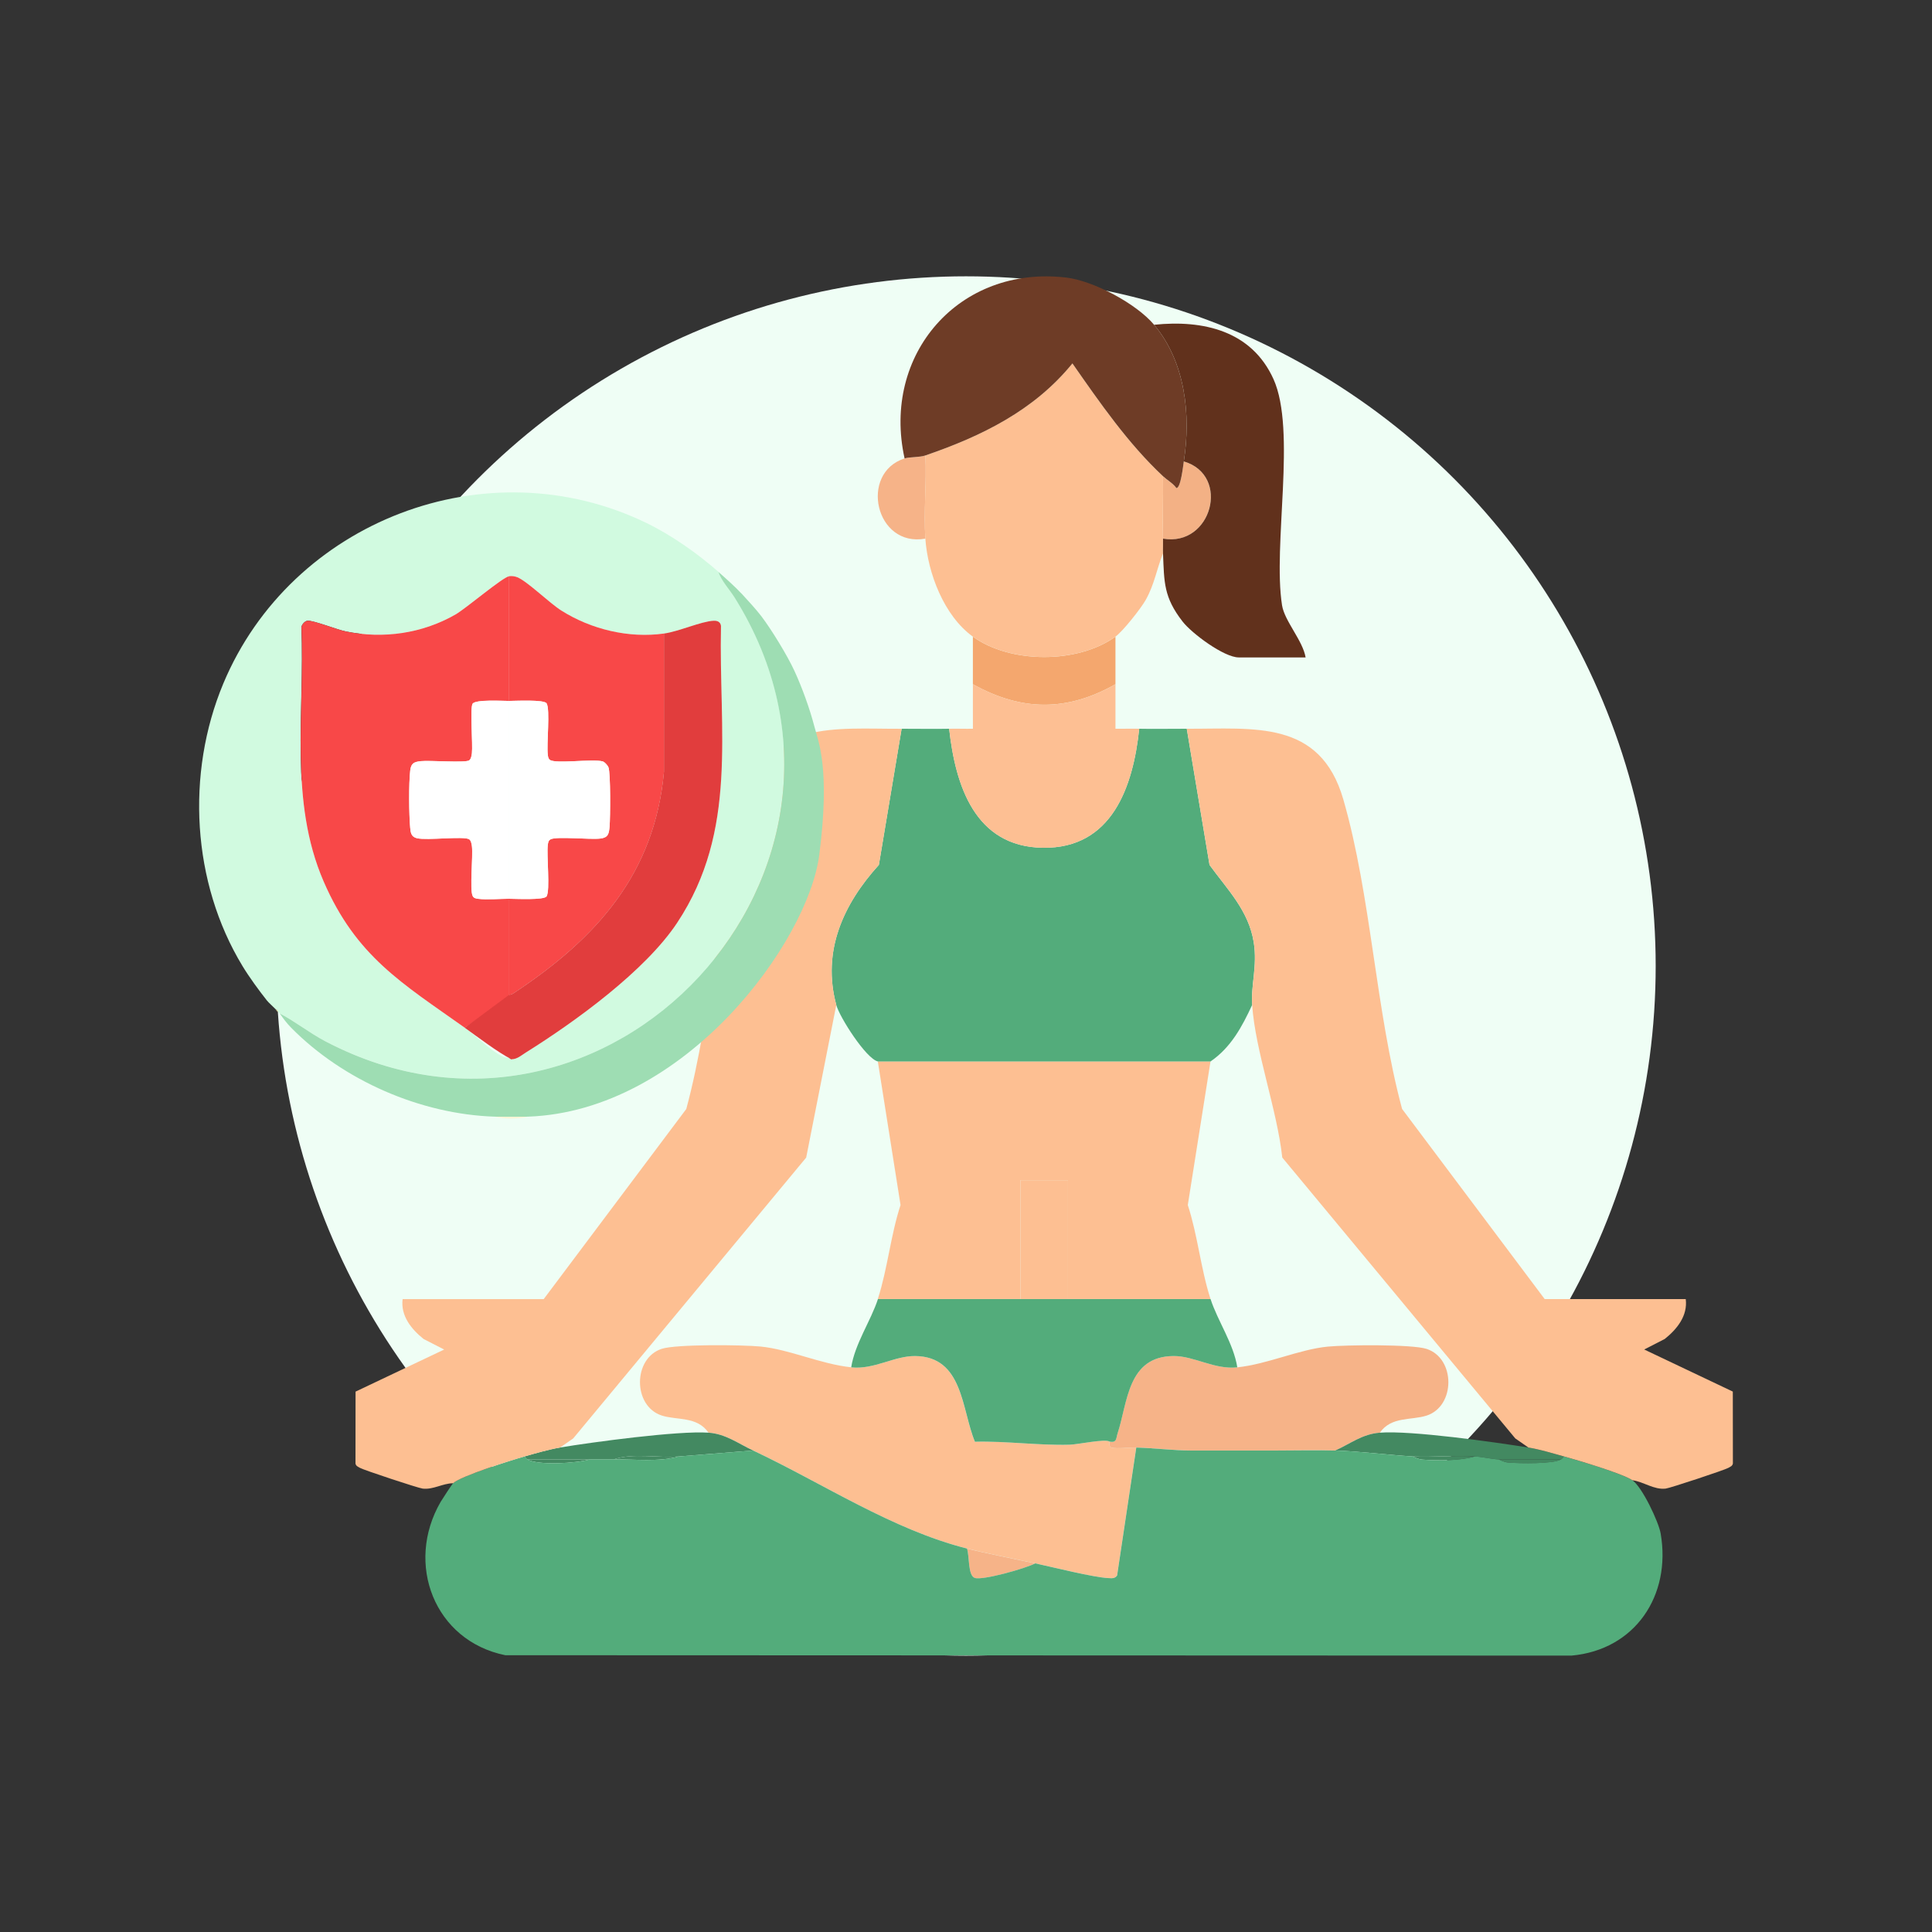
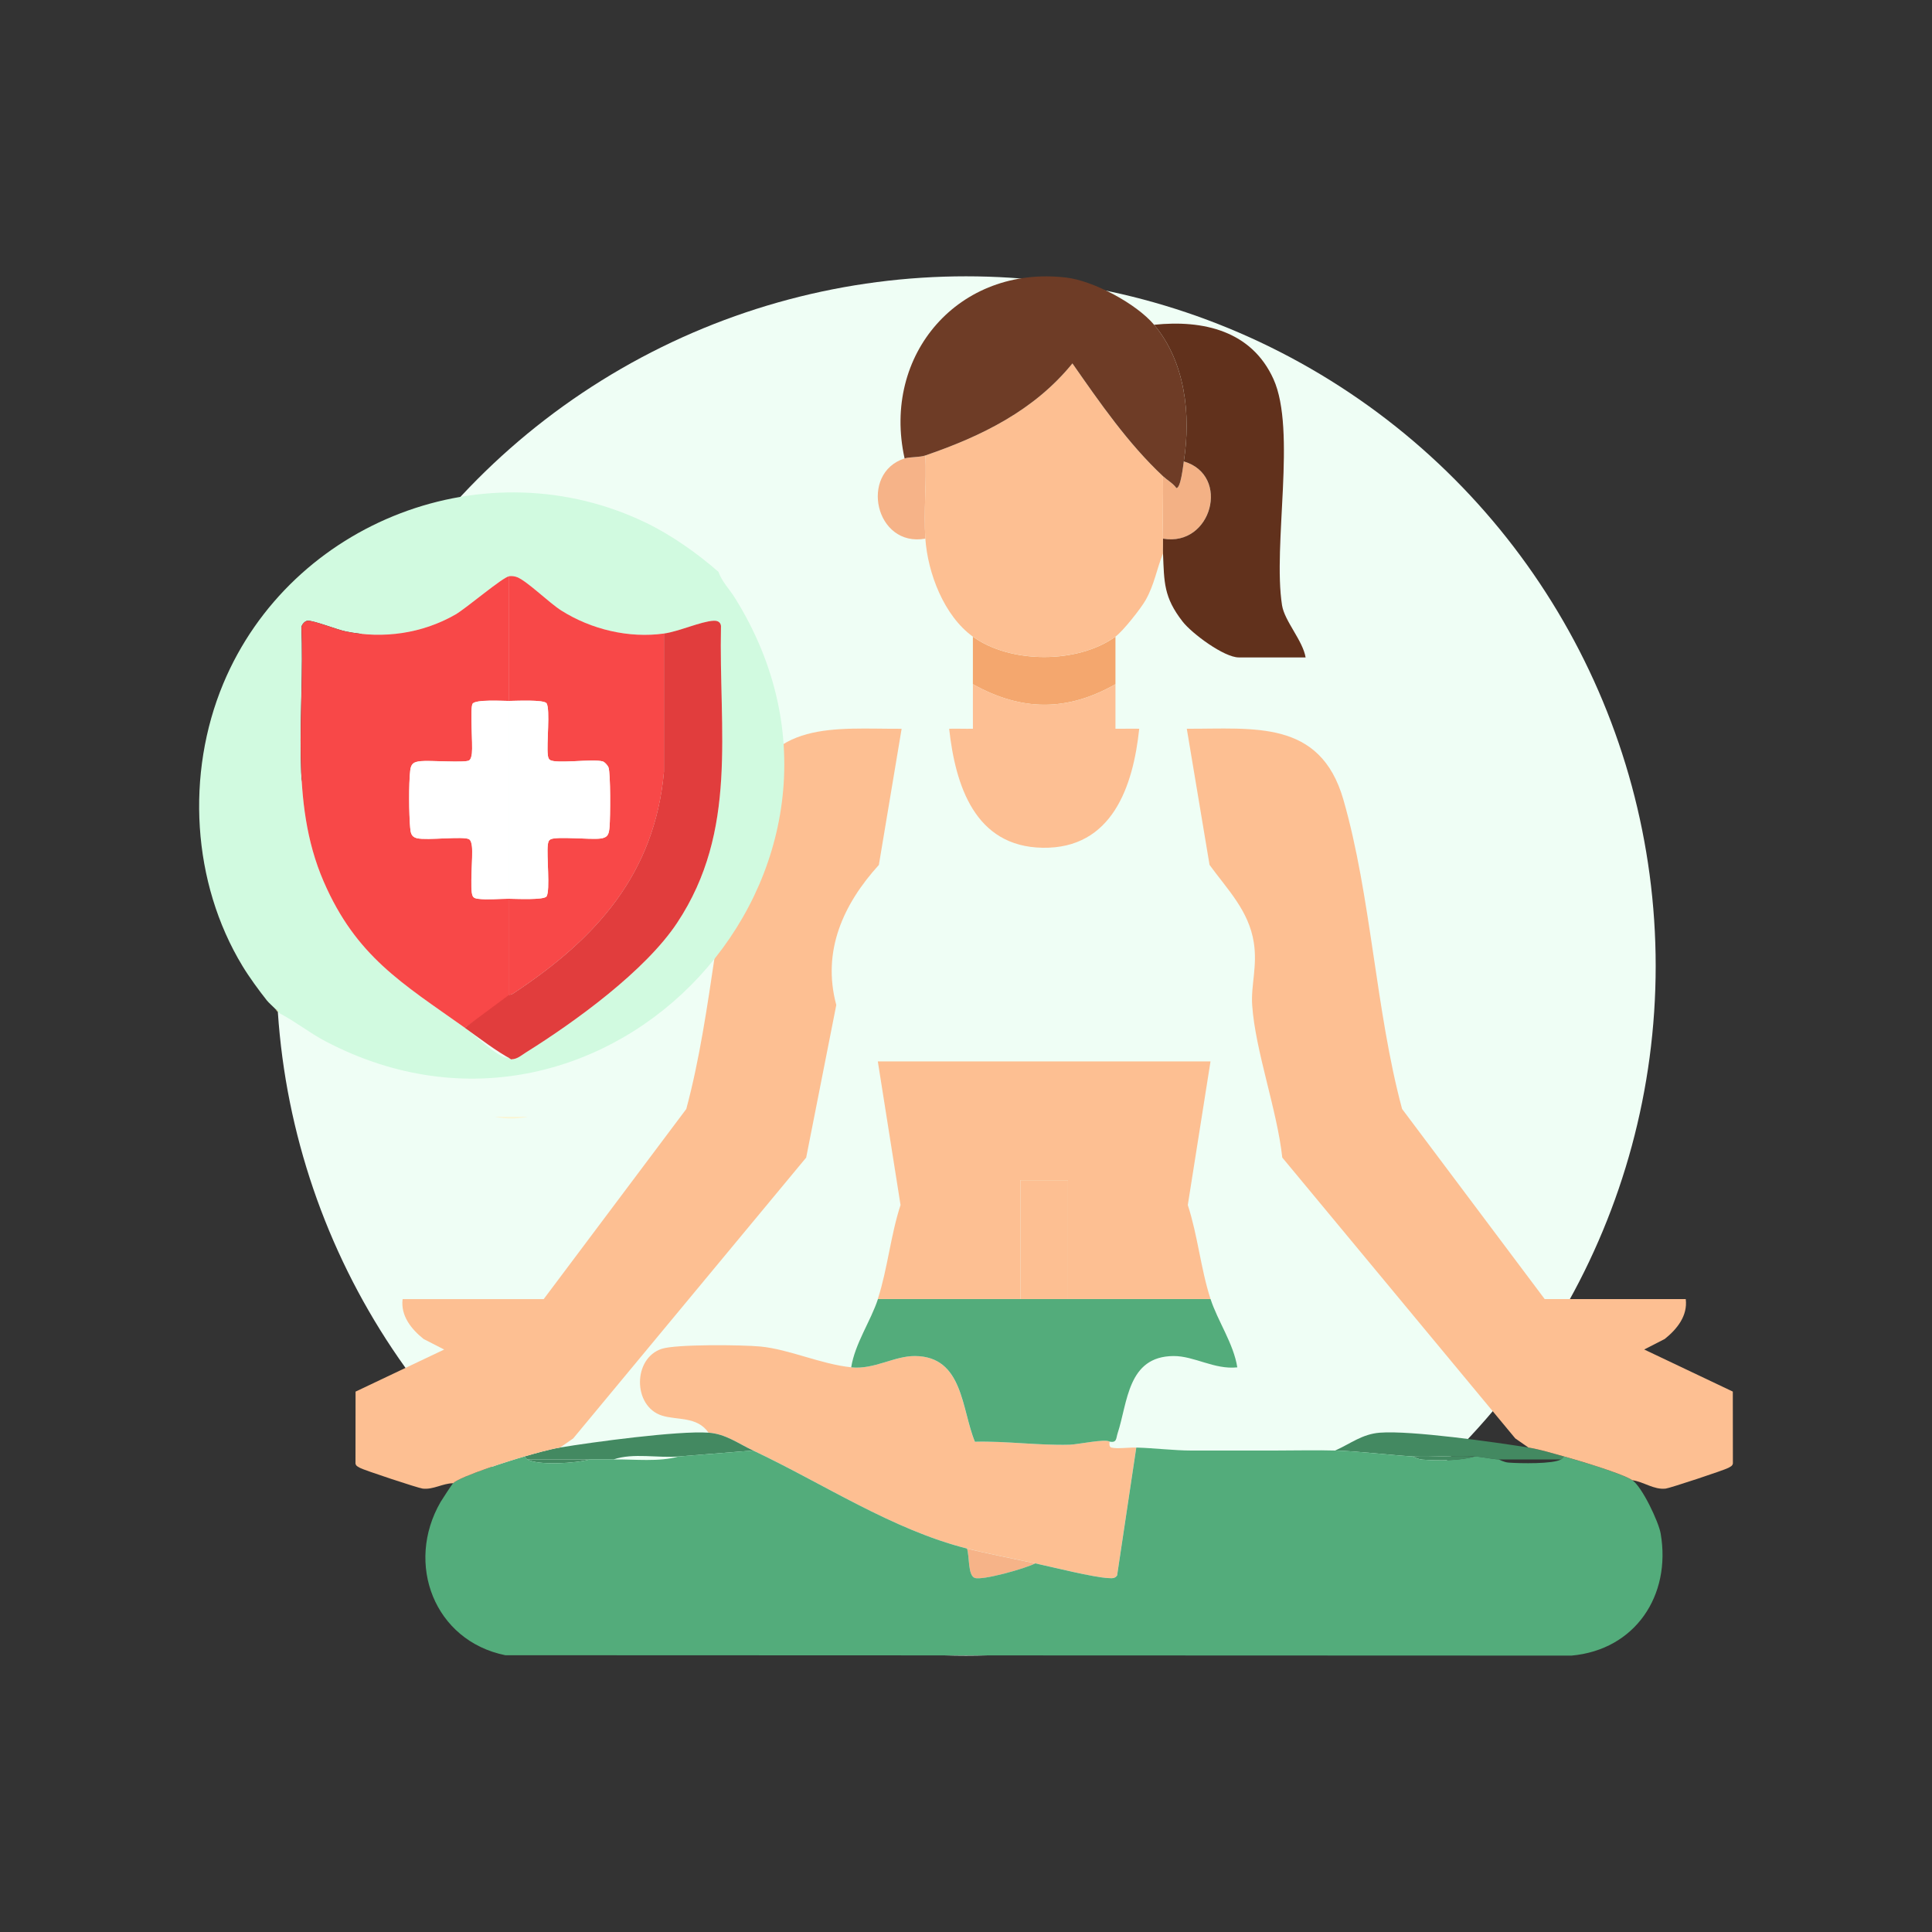
<svg xmlns="http://www.w3.org/2000/svg" id="Layer_1" data-name="Layer 1" viewBox="0 0 500 500">
  <rect x="0" y="0" width="500" height="500" fill="#333333" stroke="none" />
  <defs>
    <style>
      .cls-1 {
        fill: #fdbf92;
      }

      .cls-2 {
        fill: #f4a76e;
      }

      .cls-3 {
        fill: #f84848;
      }

      .cls-4 {
        fill: #e13d3d;
      }

      .cls-5 {
        fill: #53ac7b;
      }

      .cls-6 {
        fill: #fbf5d3;
      }

      .cls-7 {
        fill: #61311c;
      }

      .cls-8 {
        fill: #f6b388;
      }

      .cls-9 {
        fill: #9eddb3;
      }

      .cls-10 {
        fill: #fff;
      }

      .cls-11 {
        fill: #fdbf93;
      }

      .cls-12 {
        fill: #effef5;
      }

      .cls-13 {
        fill: #f3b185;
      }

      .cls-14 {
        fill: #d1fae0;
      }

      .cls-15 {
        fill: #6e3c26;
      }

      .cls-16 {
        fill: #438961;
      }

      .cls-17 {
        fill: #f8eeaf;
      }
    </style>
  </defs>
  <circle class="cls-12" cx="250" cy="250" r="178.49" />
  <g>
    <g>
      <g>
        <path class="cls-1" d="M220.27,353.87c5.97.63,11.14-2.97,16.53-2.93,12.48.11,12,13.82,15.49,22.18,8.22-.21,16.28.99,24.51.77,2.13-.06,9.16-1.58,10.34-.81.07.04-.3,1.34.5,1.55,1.43.38,4.59-.06,6.42-.01l-4.96,33.09c-.56.86-1.37.73-2.24.69-3.85-.16-14.41-2.83-18.94-3.81-5.46-1.17-12.52-2.54-17.68-3.84-19.35-4.87-37.34-16.89-55.35-25.37-3.94-1.86-7.1-4.3-11.53-4.61-2.97-4.29-8.14-3.16-12.09-4.43-7.52-2.42-7.53-14.82,0-17.27,3.76-1.22,20.9-1.04,25.54-.59,7.48.73,15.57,4.55,23.45,5.37Z" />
-         <path class="cls-8" d="M357.1,370.78c-4.54.35-7.49,2.78-11.53,4.61-4.35-.14-11.11,0-15.76,0h-21.52c-4.34,0-9.6-.65-14.22-.77-1.83-.05-4.98.39-6.42.01-.81-.21-.43-1.5-.5-1.55,1.91.39,1.66-.86,2.07-2.12,2.64-8.02,2.54-19.92,14.45-20.02,5.39-.05,10.56,3.55,16.53,2.93,7.88-.83,15.97-4.64,23.45-5.37,4.64-.45,21.78-.63,25.54.59,7.54,2.45,7.52,14.85,0,17.27-3.95,1.27-9.12.15-12.09,4.43Z" />
        <path class="cls-8" d="M267.93,404.61c-2.49,1.31-13.62,4.45-15.65,3.77-1.84-.61-1.35-5.79-2.03-7.61,5.17,1.3,12.22,2.67,17.68,3.84Z" />
        <path class="cls-5" d="M264.09,336.19h49.2c1.82,5.64,5.97,11.56,6.92,17.68-5.97.63-11.14-2.97-16.53-2.93-11.91.1-11.81,12.01-14.45,20.02-.41,1.26-.16,2.51-2.07,2.12-1.18-.77-8.21.75-10.34.81-8.24.22-16.3-.98-24.51-.77-3.49-8.36-3.01-22.07-15.49-22.18-5.39-.05-10.56,3.55-16.53,2.93.95-6.12,5.09-12.04,6.92-17.68h36.9Z" />
        <g>
          <path class="cls-16" d="M183.37,370.78c4.43.31,7.59,2.76,11.53,4.61l-19.22,1.54c-5.45.46-11.72-.99-16.91.77-2.05.03-4.1,0-6.15,0h-16.14c-.3-.17-.53-.52-.77-.77,2.86-.81,6.34-1.82,9.22-2.31,8.16-1.37,30.59-4.4,38.44-3.84Z" />
          <path class="cls-16" d="M357.1,370.78c8.05-.63,29.68,2.43,38.44,3.84,3.05.49,6.24,1.48,9.22,2.31-.24.25-.47.6-.77.77h-16.14c-2.09-.13-4.05-.63-6.15-.77-5.33-.34-10.8.25-16.14,0-6.51-.42-13.68-1.33-19.99-1.54,4.04-1.83,6.99-4.26,11.53-4.61Z" />
-           <path class="cls-16" d="M175.68,376.93c-5.08,1.47-11.41.69-16.91.77,5.19-1.76,11.46-.3,16.91-.77Z" />
          <path class="cls-16" d="M381.7,376.93c-3.74,1.13-9.59,1.12-13.54.82-1.31-.1-2.45-.81-2.6-.82,5.34.25,10.81-.34,16.14,0Z" />
          <path class="cls-16" d="M152.62,377.7c-3.42,1.01-13.39,1.61-16.14,0h16.14Z" />
-           <path class="cls-16" d="M403.99,377.7c-2.09,1.22-10.6,1.04-13.54.82-1.32-.1-2.45-.82-2.6-.82h16.14Z" />
          <path class="cls-5" d="M345.57,375.39c6.31.21,13.47,1.12,19.99,1.54.15,0,1.28.73,2.6.82,3.95.3,9.8.31,13.54-.82,2.1.13,4.06.64,6.15.77.15,0,1.28.73,2.6.82,2.94.22,11.46.39,13.54-.82.3-.17.53-.52.77-.77,3.71,1.03,15.03,4.39,17.68,6.15,2.5,1.66,6.81,10.73,7.34,13.8,2.77,16.04-6.61,30.1-23.07,31.59l-275.94-.1c-18.38-3.74-25.99-23.69-16.74-39.67.38-.66,2.99-4.62,3.23-4.85,1.96-1.84,14.97-5.93,18.45-6.92.24.25.47.6.77.77,2.76,1.61,12.72,1.01,16.14,0,2.05,0,4.1.03,6.15,0,5.5-.07,11.83.7,16.91-.77l19.22-1.54c18.01,8.48,36,20.49,55.35,25.37.68,1.83.19,7,2.03,7.61,2.03.68,13.16-2.45,15.65-3.77,4.54.98,15.09,3.64,18.94,3.81.87.04,1.67.17,2.24-.69l4.96-33.09c4.62.12,9.89.77,14.22.77h21.52c4.65,0,11.41-.14,15.76,0Z" />
        </g>
      </g>
      <g>
        <path class="cls-2" d="M288.68,164.77c0,4.09,0,8.21,0,12.3-12.58,7.14-24.3,7.02-36.9,0,.04-4.09-.03-8.21,0-12.3,9.76,7.03,27.14,7.03,36.9,0Z" />
        <path class="cls-1" d="M313.28,274.69l-5.88,37.17c2.57,7.85,3.35,16.51,5.88,24.32h-36.9v-30.75h-12.3v30.75h-36.9c2.53-7.81,3.31-16.48,5.88-24.32l-5.88-37.17h86.1Z" />
        <path class="cls-13" d="M300.98,139.4c-.11-5.37.08-10.77,0-16.14,1.05.98,2.54,1.79,3.46,3.06,1.12.05,1.73-5.67,1.92-6.9,12.24,3.61,7.16,22.19-5.38,19.99Z" />
-         <path class="cls-5" d="M245.64,188.6c1.62,14.64,6.63,30.52,24.2,30.8,17.99.29,23.42-15.87,24.99-30.8,4.08.09,8.21-.02,12.3,0l5.89,35.24c4.61,6.37,10.15,11.82,11.45,20.07.96,6.12-.77,11.06-.42,16.18-2.62,5.65-5.48,10.99-10.76,14.61h-86.1c-3.06-.71-9.92-11.49-10.76-14.61-3.77-14,1.85-26.14,11.02-36.25l5.89-35.24c4.09-.02,8.21.09,12.3,0Z" />
        <rect class="cls-1" x="264.09" y="305.44" width="12.3" height="30.75" />
      </g>
      <g>
        <path class="cls-11" d="M288.68,177.07c0,3.84,0,7.7,0,11.53,2.04.03,4.11-.05,6.15,0-1.57,14.93-7.01,31.09-24.99,30.8-17.57-.28-22.58-16.16-24.2-30.8,2.04-.05,4.11.04,6.15,0,.02-3.84-.04-7.7,0-11.53,12.6,7.02,24.32,7.14,36.9,0Z" />
        <path class="cls-8" d="M239.49,117.88c.36,7.05-.49,14.54,0,21.52-13,2.34-17.16-17-5.38-20.76,1.29-.41,3.87-.25,5.38-.77Z" />
        <path class="cls-1" d="M233.34,188.6l-5.89,35.24c-9.17,10.11-14.79,22.26-11.02,36.25l-7.79,39.49-60.3,72.69-3.41,2.36c-2.88.49-6.37,1.49-9.22,2.31-3.48.99-16.49,5.08-18.45,6.92-2.7.02-5.12,1.71-7.87,1.39-1.15-.13-15.34-4.83-16.22-5.36-.5-.31-1.04-.45-1.17-1.13l.02-18.61,22.93-10.89-5.32-2.73c-3.16-2.53-5.98-5.99-5.43-10.32h36.51l36.9-49.2c6.86-25.43,8-55.12,15.21-80.11,5.99-20.74,23.19-18.22,40.52-18.29Z" />
        <path class="cls-1" d="M307.13,188.6c17.33.07,34.53-2.45,40.52,18.29,7.21,24.99,8.35,54.68,15.21,80.11l36.9,49.2h36.51c.54,4.34-2.27,7.79-5.43,10.32l-5.32,2.73,22.93,10.89.02,18.61c-.13.68-.67.83-1.17,1.13-.87.53-15.09,5.24-16.22,5.37-3.09.35-5.71-1.79-8.63-2.17-2.65-1.76-13.97-5.12-17.68-6.15-2.99-.83-6.17-1.81-9.22-2.31l-3.4-2.36-60.3-72.69c-1.31-12.24-7-27.66-7.79-39.49-.34-5.12,1.39-10.06.42-16.18-1.3-8.25-6.83-13.7-11.45-20.07l-5.89-35.24Z" />
        <path class="cls-1" d="M300.98,123.26c.08,5.37-.11,10.78,0,16.14.03,1.28-.05,2.57,0,3.84-1.68,4.18-2.2,7.98-4.48,12.04-1.25,2.22-5.93,8.12-7.82,9.48-9.76,7.03-27.14,7.03-36.9,0-7.47-5.38-11.68-16.43-12.3-25.37-.49-6.99.36-14.48,0-21.52,14.54-4.99,28.15-11.63,38.05-23.82,7.08,10.14,14.36,20.71,23.45,29.2Z" />
      </g>
      <g>
        <path class="cls-15" d="M298.68,84.05c8.09,9.62,9.57,23.33,7.69,35.36-.19,1.23-.8,6.95-1.92,6.9-.92-1.27-2.41-2.08-3.46-3.06-9.08-8.49-16.36-19.05-23.45-29.2-9.9,12.19-23.51,18.83-38.05,23.82-1.51.52-4.1.36-5.38.77-5.98-26.92,14.11-50.06,41.81-46.81,7.07.83,18.16,6.75,22.76,12.22Z" />
        <path class="cls-7" d="M298.68,84.05c12.72-1.33,25.24,1.55,30.9,14.07,5.99,13.27-.24,42.95,2.21,58.52.64,4.08,5.38,9.15,6.1,13.5h-17.3c-3.78,0-12.1-6.15-14.54-9.29-4.88-6.28-4.76-10.11-5.06-17.61-.05-1.28.03-2.56,0-3.84,12.55,2.21,17.62-16.37,5.38-19.99,1.88-12.04.4-25.74-7.69-35.36Z" />
      </g>
    </g>
    <g>
      <path class="cls-14" d="M167.39,135.39c6.43,3.13,13.19,7.89,18.55,12.61.81,2.41,2.85,4.5,4.24,6.71,43.78,70.1-33.01,152.98-105.9,114.8-4.13-2.16-7.78-5.11-11.86-7.24-.09-.13-.28-.23-.37-.37-.21-.31-.34-.62-.74-.74-.59-.62-1.79-1.67-2.23-2.23-2.08-2.62-4.58-6.05-6.31-8.9-13.13-21.64-14.69-49.84-5-73.08,17.55-42.06,68.2-61.71,109.62-41.56ZM120.27,265.98c3.11,2.21,6.33,5.71,9.81,7.45.76.38,1.04.23,1.69.34.09.02.29.35.59.36,1.44.03,2.61-1.04,3.76-1.76,12.75-7.98,30.89-21.12,39.14-33.57,15.84-23.91,10.73-49.63,11.33-76.81-.11-1.04-.92-1.39-1.91-1.34-3.26.16-8.97,2.77-12.84,3.31-9.1,1.27-18.81-1.06-26.54-5.93-3.17-2-8.69-7.49-11.4-8.63-.69-.29-1.39-.36-2.13-.28-1.66.18-11.18,8.34-13.98,9.94-8.59,4.9-18.65,6.32-28.32,4.35-2.25-.46-8.29-2.85-9.84-2.77-.74.04-1.5.95-1.64,1.65.93,22.18-3.29,44.93,5.75,65.83,8.39,19.39,20.28,26.32,36.53,37.85Z" />
-       <path class="cls-9" d="M191.87,153.57c1.47,1.58,3.97,4.32,5.19,5.94,2.67,3.54,6.68,10.09,8.53,14.1,1.99,4.31,4,9.88,5.19,14.47.96,3.71,4.14,10.67,1.25,33.15-2.89,22.48-34.67,66.36-75.45,67.76-2.75.09-5.78.09-8.53,0-19.18-.62-39.21-9.35-52.68-23-1.21-1.23-2.04-2.38-2.97-3.71,4.08,2.13,7.73,5.08,11.86,7.24,72.89,38.18,149.68-44.7,105.9-114.8-1.38-2.21-3.42-4.3-4.24-6.71,1.88,1.66,4.25,3.76,5.94,5.57Z" />
      <path class="cls-6" d="M136.59,288.99c-2.52.62-6.01.62-8.53,0,2.75.09,5.78.09,8.53,0Z" />
      <path class="cls-17" d="M72.04,261.9c-.42-.11-.52-.51-.74-.74.4.12.53.43.74.74Z" />
      <g>
        <path class="cls-3" d="M131.77,149.12v32.28c-1.67,0-8.76-.45-9.46.74s.09,10.47-.17,12.81c-.07.57-.23,1.55-.74,1.85-1.1.65-10.18-.05-12.43.18-1.79.19-2.57.53-2.79,2.4-.4,3.41-.33,11.37-.01,14.86.12,1.3.29,2.35,1.77,2.69,2.66.61,12.01-.6,13.47.26.51.3.68,1.28.74,1.85.3,2.65-.61,11.2.18,12.81.3.61.87.68,1.47.76,2.23.29,5.6-.02,7.99-.02v25.6l-11.5,7.79c-16.25-11.53-28.14-18.47-36.53-37.85-9.05-20.9-4.82-43.65-5.75-65.83.13-.7.9-1.61,1.64-1.65,1.56-.09,7.59,2.31,9.84,2.77,9.67,1.97,19.74.55,28.32-4.35,2.81-1.6,12.33-9.76,13.98-9.94Z" />
        <path class="cls-3" d="M171.84,163.96v35.8c-2.42,26.37-17.42,42.97-38.41,56.95-.54.36-.96.74-1.66.75v-24.86c1.6,0,9.04.39,9.68-.62.98-1.55-.02-10.66.32-13.31.08-.6.14-1.17.76-1.47,1.62-.79,10.15.13,12.81-.18,2.09-.24,2.26-1.25,2.42-3.15.19-2.26.29-13.84-.3-15.31-.19-.47-.97-1.36-1.46-1.5-2.55-.75-12.26.71-13.69-.41-.45-.36-.47-.8-.54-1.32-.35-2.66.66-11.75-.32-13.31-.64-1.01-8.07-.62-9.68-.62v-32.28c.73-.08,1.44,0,2.13.28,2.71,1.15,8.24,6.64,11.4,8.63,7.73,4.87,17.43,7.2,26.54,5.93Z" />
        <path class="cls-4" d="M171.84,163.96c3.88-.54,9.58-3.15,12.84-3.31.98-.05,1.79.3,1.91,1.34-.6,27.18,4.51,52.9-11.33,76.81-8.25,12.46-26.39,25.6-39.14,33.57-1.15.72-2.32,1.79-3.76,1.76-.3,0-.5-.34-.59-.36v-16.32c.7-.01,1.12-.39,1.66-.75,20.98-13.98,35.98-30.58,38.4-56.95v-35.8Z" />
        <path class="cls-4" d="M131.77,257.45s1.35,17.06.59,16.68c-3.48-1.74-8.97-5.94-12.09-8.15l11.5-8.53Z" />
        <g>
          <path class="cls-10" d="M131.77,181.4v51.2c-2.39,0-5.76.3-7.99.02-.6-.08-1.17-.14-1.47-.76-.79-1.61.12-10.16-.18-12.81-.07-.57-.23-1.55-.74-1.85-1.46-.86-10.8.35-13.47-.26-1.48-.34-1.65-1.38-1.77-2.69-.32-3.49-.39-11.45.01-14.86.22-1.87.99-2.22,2.79-2.4,2.26-.23,11.33.47,12.43-.18.51-.3.68-1.28.74-1.85.27-2.34-.51-11.65.17-12.81s7.8-.73,9.46-.74Z" />
          <path class="cls-10" d="M131.77,181.4c1.6,0,9.04-.39,9.68.62.99,1.56-.03,10.65.32,13.31.07.52.09.96.54,1.32,1.43,1.12,11.14-.33,13.69.41.49.14,1.28,1.04,1.46,1.5.59,1.47.48,13.06.3,15.31-.16,1.89-.33,2.9-2.42,3.15-2.65.31-11.19-.61-12.81.18-.61.3-.68.87-.76,1.47-.34,2.66.66,11.76-.32,13.31-.64,1.01-8.07.62-9.68.62v-51.2Z" />
        </g>
      </g>
    </g>
  </g>
</svg>